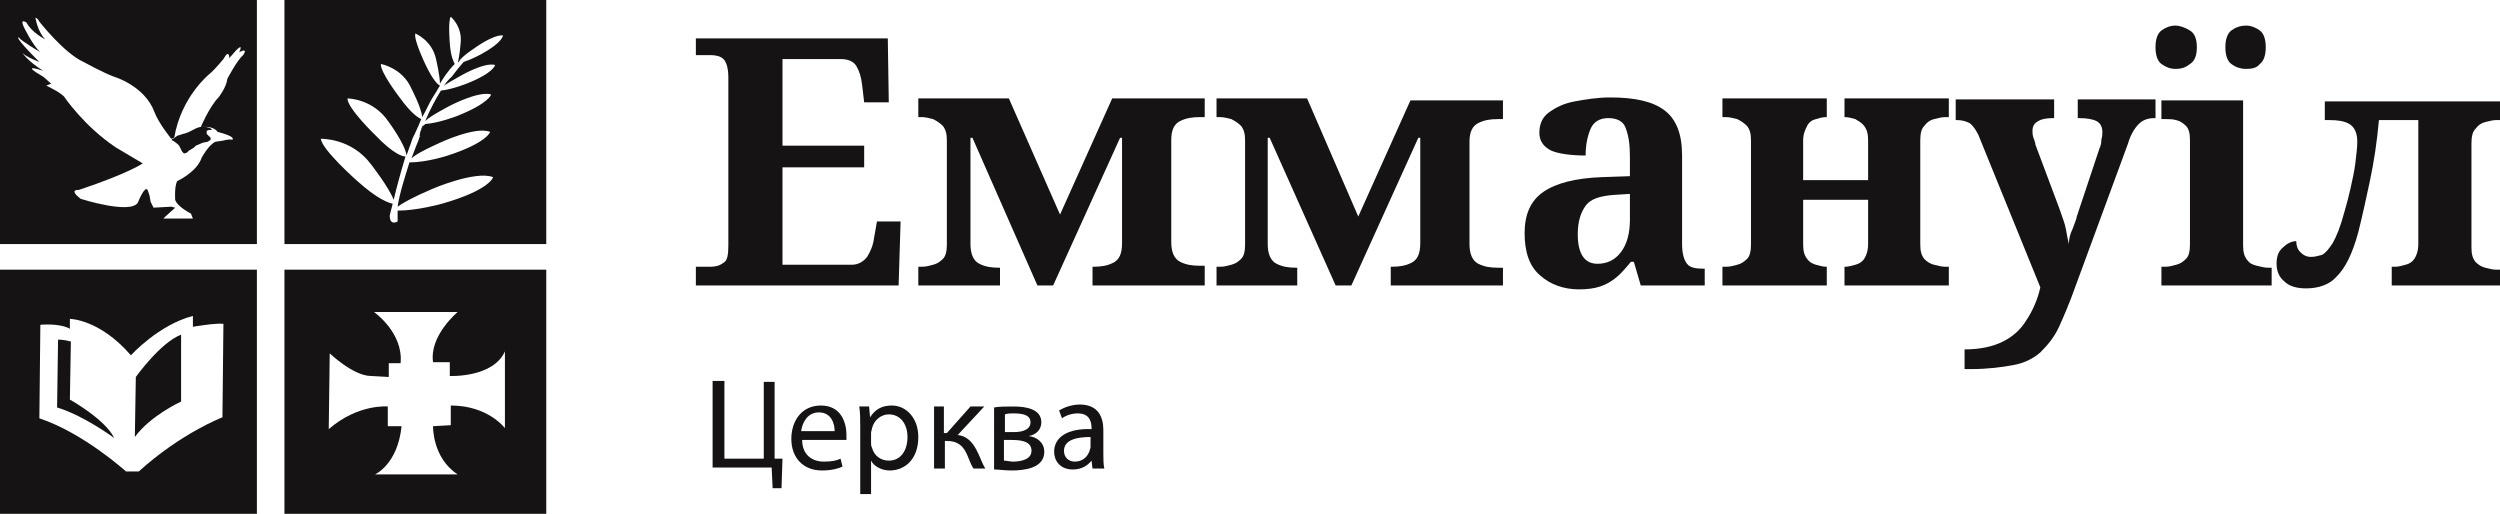
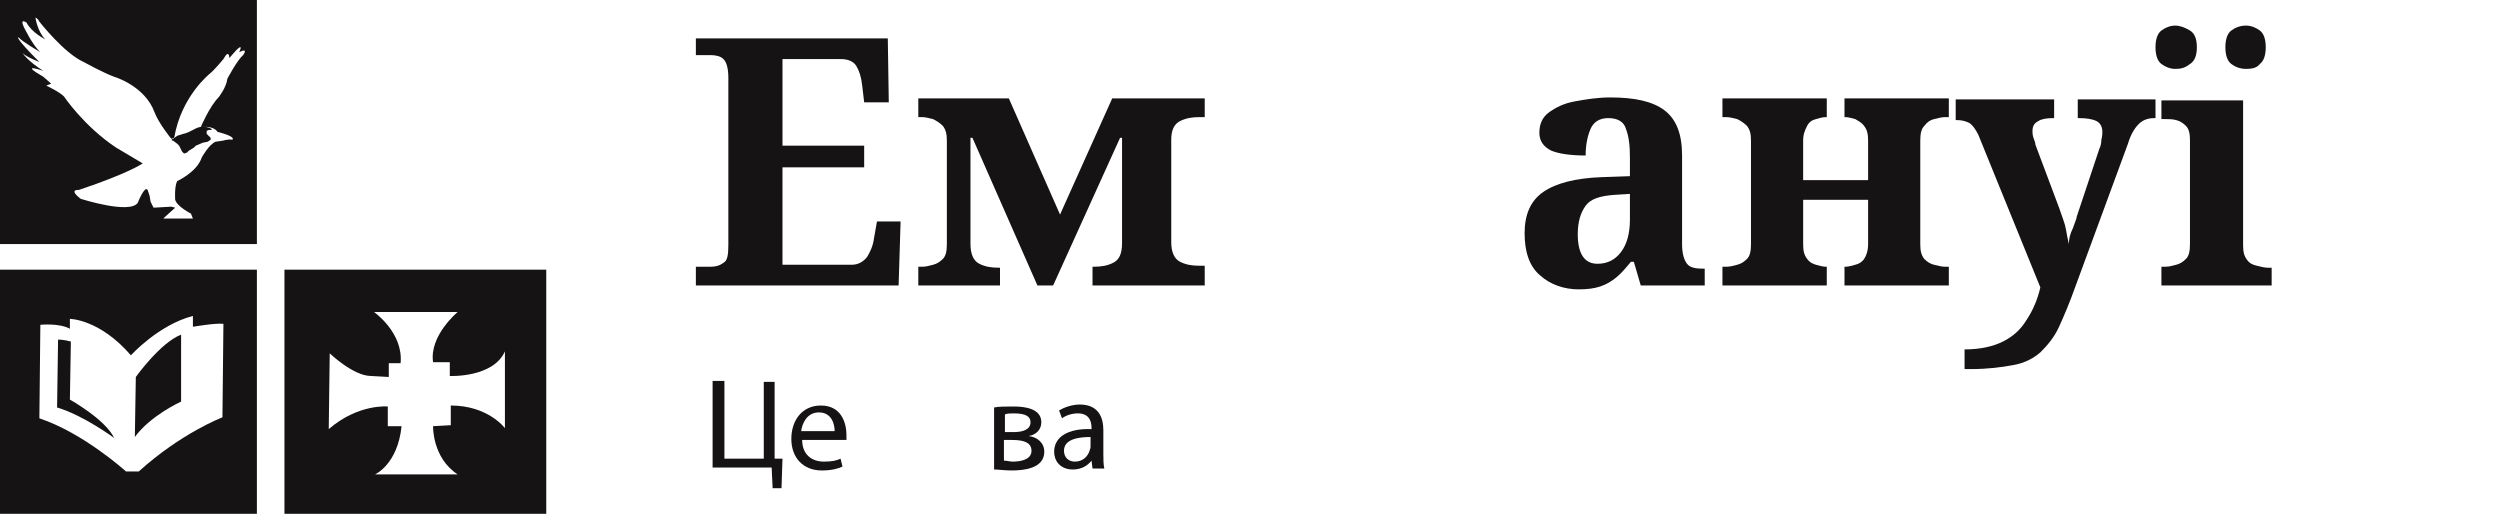
<svg xmlns="http://www.w3.org/2000/svg" version="1.1" id="Layer_1" x="0px" y="0px" viewBox="0 0 254 52.2" style="enable-background:new 0 0 254 52.2;" xml:space="preserve">
  <style type="text/css">
	.st0{fill:#151313;}
</style>
  <g>
    <g>
      <path class="st0" d="M17.6,14.3l0.4,0.3l0.2,0.2l0.1,0.2l0.2,0.4l0.2,0.2l0.3-0.1l0.2-0.2l0.5-0.3l0.2-0.2l0.7-0.3l0.5-0.1    l0.3-0.2l0-0.2l-0.2-0.2L21,13.6l0-0.3l0.2-0.1h0.3l0-0.1c0,0-0.8-0.5-1.7,0c-0.9,0.5-1.2,0.5-1.2,0.5l-0.6,0.2l-0.4,0.3    C17.4,14.1,17.4,14.3,17.6,14.3" />
      <path class="st0" d="M0,24.8h26.1V0H0V24.8z M1.9,3.8c0.3,0.4,2.2,1.5,2.2,1.5C3.3,4.6,2.4,2.7,2.4,2.7C2,1.8,2.7,2.3,2.7,2.3    C3.2,3.3,4.6,4,4.6,4C3.8,3.2,3.6,1.8,3.6,1.8s0.2,0,0.4,0.4c0,0,0,0,0,0c0,0,2.5,3.2,4.5,4.1c0,0,2,1.1,3.1,1.5    c0,0,3.1,0.9,4.1,3.6c0.4,1.1,1.7,2.7,1.7,2.7l0.3-0.1c0.7-4.2,3.6-6.5,3.6-6.5C21.8,7.1,22.7,6,22.7,6c0.6-1.1,0.6-0.1,0.6-0.1    L24,5.1c0.8-0.8,0.3,0.2,0.3,0.2c1-0.5,0.4,0.3,0.4,0.3c-0.6,0.5-1.6,2.4-1.6,2.4c-0.1,0.9-0.9,1.9-0.9,1.9c-0.9,0.9-1.8,3-1.8,3    l0.2,0c1.2-0.1,1.5,0.5,1.5,0.5c2,0.5,1.5,0.8,1.5,0.8c-0.3-0.1-1,0.1-1,0.1l-0.7,0.1c-0.7,0.3-1.4,1.6-1.4,1.6    C20,17.5,18,18.4,18,18.4c-0.3,0.6-0.2,1.9-0.2,1.9c0.2,0.7,1.6,1.4,1.6,1.4l0.2,0.5l-3,0l0.2-0.2l1-0.9L17.4,21l-1.8,0.1    l-0.3-0.6l-0.1-0.6L15,19.3c-0.3-0.5-1,1.3-1,1.3c-0.8,1.2-5.8-0.4-5.8-0.4c-1.3-1-0.2-0.9-0.2-0.9c5.1-1.7,6.5-2.7,6.5-2.7    C14,16.3,11.8,15,11.8,15c-3.3-2.2-5.3-5.2-5.3-5.2C6,9.3,4.7,8.7,4.7,8.7l0.5-0.2L4.4,7.8C1.8,6.3,4.4,7.2,4.4,7.2    c-1.6-1-2.1-1.8-2.1-1.8C2.7,5.8,4,6.3,4,6.3C1.3,3.6,1.9,3.8,1.9,3.8" />
-       <path class="st0" d="M28.9,24.8h26.6V0H28.9V24.8z M46.8,7.7c0,0,2.4-1.4,3.5-1.1c0,0-0.1,0.8-2.9,1.9c0,0-1.5,0.6-2.6,0.7    c-0.5,0.8-1.1,1.9-1.6,3.1c0.3-0.3,0.9-0.7,2.4-1.5c0,0,3-1.6,4.3-1.2c0,0-0.2,0.9-3.5,2.2c0,0-1.8,0.7-3.2,0.8L43,12.8    c0,0,0-0.1,0-0.1c0,0,0,0.1-0.1,0.1l0,0.1c0,0.1,0,0.1-0.1,0.2c0-0.1,0-0.1,0.1-0.2l-0.2,0.5v0v0L42.6,14c0-0.1,0-0.1,0.1-0.2    c0,0.1-0.1,0.1-0.1,0.2l-0.1,0.3c0,0-0.3,0.7-0.7,1.8c0.3-0.3,1.1-0.8,2.9-1.6c0,0,3.6-1.7,5.1-1.1c0,0-0.3,1.1-4.3,2.4    c0,0-2.1,0.7-3.9,0.7c-0.4,1.3-1,3.1-1.2,4.5c0.4-0.3,1.4-0.9,3.5-1.8c0,0,4.4-1.9,6.2-1.2c0,0-0.3,1.3-5.2,2.7    c0,0-2.5,0.7-4.5,0.7c0,0.4,0,0.8,0,1.1c0,0-0.8,0.5-0.8-0.6c0,0,0.1-0.5,0.3-1.2c-0.4-0.1-1.5-0.4-3.7-2.4c0,0-3.5-3.1-3.6-4.2    c0,0,3.1-0.1,5.1,2.6c0,0,1.8,2.3,2.3,3.6c0.3-1.3,0.8-3.1,1.2-4.4c-0.2,0-1.1-0.1-3.1-2.2c0,0-2.8-2.7-2.8-3.7c0,0,2.6,0,4.2,2.4    c0,0,1.7,2.3,1.8,3.4c0.2-0.5,0.3-0.9,0.4-1.1l0.2-0.6c0,0,0.5-1,0.9-2c-0.2-0.1-0.9-0.4-2.2-2.2c0,0-2-2.6-1.9-3.4    c0,0,2.2,0.4,3.1,2.5c0,0,1,1.9,1.1,2.9c0.4-0.7,0.7-1.4,1-1.9l0.5-0.8c0,0,0.1-0.2,0.3-0.5c-0.2-0.1-0.7-0.5-1.5-2.2    c0,0-1.2-2.5-1-3.1c0,0,1.7,0.7,2.1,2.6c0,0,0.4,1.7,0.4,2.5c0.3-0.5,0.8-1.3,1.5-2c-0.1-0.2-0.4-0.7-0.5-2.1c0,0-0.2-2.3,0.1-2.7    c0,0,1.2,1,1,2.7c0,0-0.1,1.3-0.3,2c0-0.1,0.1-0.1,0.1-0.1c0.1-0.2,0.4-0.6,1.6-1.4c0,0,1.9-1.4,2.9-1.3c0,0,0,0.7-2.2,1.9    c0,0-0.9,0.5-1.8,0.8c-0.7,0.8-1.2,1.5-1.2,1.5S45.6,8,45.1,8.7C45.4,8.5,45.9,8.2,46.8,7.7" />
      <path class="st0" d="M7.1,40.6l0.1-5.9c-0.7-0.2-1.3-0.2-1.3-0.2l-0.1,6.9c2.7,0.8,5.8,3.1,5.8,3.1C10.7,42.6,7.1,40.6,7.1,40.6" />
      <path class="st0" d="M0,52.2h26.1V27.4H0V52.2z M4.1,33c0,0,1.9-0.2,3,0.4v-1c0,0,3,0,6.2,3.7c0,0,2.8-3.1,6.3-4v1.1    c0,0,2.3-0.4,3.1-0.3l-0.1,9.5c0,0-4.2,1.6-8.5,5.5h-1.3c0,0-4.3-3.9-8.8-5.4L4.1,33z" />
      <path class="st0" d="M18.4,40.8V34c-2.1,0.8-4.6,4.3-4.6,4.3l-0.1,6.1C15.3,42.2,18.4,40.8,18.4,40.8" />
      <path class="st0" d="M28.9,52.2h26.6V27.4H28.9V52.2z M33.5,35.9c0,0,2.4,2.3,4.2,2.3l1.8,0.1v-1.4h1.2c0.3-3.1-2.7-5.2-2.7-5.2    h8.5c0,0-2.9,2.4-2.5,5.1h1.7v1.4c0,0,4.4,0.2,5.6-2.5v7.8c0,0-1.7-2.3-5.5-2.3v2L44,43.3c0,0-0.1,3.2,2.5,4.9h-8.4    c0,0,2.3-1,2.7-4.9h-1.4v-2c0,0-3-0.3-6,2.3L33.5,35.9z" />
    </g>
    <g>
      <g>
        <path class="st0" d="M70.7,29v-1.9h1.5c0.5,0,0.9-0.1,1.3-0.4c0.4-0.2,0.5-0.8,0.5-1.8v-17c0-1-0.2-1.6-0.5-1.9     c-0.3-0.3-0.8-0.4-1.3-0.4h-1.5V3.9h19.5l0.1,6.5h-2.5l-0.2-1.7c-0.1-0.9-0.3-1.5-0.6-2c-0.3-0.5-0.9-0.7-1.6-0.7h-5.9v8.8h8.3     V17h-8.3v9.9h7c0.7,0,1.2-0.3,1.6-0.8c0.3-0.5,0.6-1.1,0.7-1.9l0.3-1.7h2.4L91.3,29H70.7z" />
        <path class="st0" d="M93.3,29v-1.9h0.4c0.4,0,0.7-0.1,1.1-0.2c0.4-0.1,0.7-0.3,1-0.6c0.3-0.3,0.4-0.8,0.4-1.5V14.3     c0-0.7-0.1-1.1-0.4-1.5c-0.3-0.3-0.6-0.5-1-0.7c-0.4-0.1-0.8-0.2-1.1-0.2h-0.4v-1.9h9.2l5.2,11.8l5.3-11.8h9.4v1.9h-0.5     c-0.8,0-1.4,0.1-2,0.4s-0.9,0.9-0.9,1.9v10.4c0,1,0.3,1.7,0.9,2s1.2,0.4,2,0.4h0.5V29H111v-1.9h0.1c0.8,0,1.4-0.1,2-0.4     c0.6-0.3,0.9-0.9,0.9-2V14h-0.2l-6.8,15h-1.6l-6.6-15h-0.2v10.8c0,1,0.3,1.7,0.9,2c0.6,0.3,1.2,0.4,2,0.4h0.1V29H93.3z" />
-         <path class="st0" d="M123.6,29v-1.9h0.4c0.4,0,0.7-0.1,1.1-0.2c0.4-0.1,0.7-0.3,1-0.6c0.3-0.3,0.4-0.8,0.4-1.5V14.3     c0-0.7-0.1-1.1-0.4-1.5c-0.3-0.3-0.6-0.5-1-0.7c-0.4-0.1-0.8-0.2-1.1-0.2h-0.4v-1.9h9.2L138,22l5.3-11.8h9.4v1.9h-0.5     c-0.8,0-1.4,0.1-2,0.4c-0.6,0.3-0.9,0.9-0.9,1.9v10.4c0,1,0.3,1.7,0.9,2c0.6,0.3,1.2,0.4,2,0.4h0.5V29h-11.4v-1.9h0.1     c0.8,0,1.4-0.1,2-0.4s0.9-0.9,0.9-2V14h-0.2l-6.8,15h-1.6L129,14h-0.2v10.8c0,1,0.3,1.7,0.9,2s1.2,0.4,2,0.4h0.1V29H123.6z" />
        <path class="st0" d="M160.4,29.4c-1.5,0-2.9-0.5-3.9-1.4c-1.1-0.9-1.6-2.4-1.6-4.3c0-1.9,0.6-3.3,1.9-4.2     c1.3-0.9,3.3-1.4,5.9-1.5l2.9-0.1v-1.9c0-1.2-0.1-2.1-0.4-2.9c-0.2-0.7-0.8-1.1-1.8-1.1c-0.9,0-1.5,0.4-1.8,1.1     c-0.3,0.7-0.5,1.6-0.5,2.7c-1.6,0-2.8-0.2-3.5-0.5c-0.8-0.4-1.2-1-1.2-1.8c0-0.9,0.3-1.6,1-2.1c0.7-0.5,1.5-0.9,2.6-1.1     c1.1-0.2,2.3-0.4,3.6-0.4c2.5,0,4.3,0.4,5.5,1.3c1.2,0.9,1.8,2.4,1.8,4.6v9c0,1,0.2,1.6,0.5,2c0.3,0.4,0.9,0.5,1.7,0.5h0.1V29     h-6.5l-0.7-2.4h-0.3c-0.5,0.6-1,1.2-1.5,1.6c-0.5,0.4-1,0.7-1.6,0.9C162,29.3,161.3,29.4,160.4,29.4z M162.3,26.8     c1,0,1.8-0.4,2.4-1.2c0.6-0.8,0.9-1.9,0.9-3.3v-2.6l-1.6,0.1c-1.4,0.1-2.4,0.4-2.9,1.1c-0.5,0.7-0.8,1.6-0.8,2.9     C160.3,25.8,161,26.8,162.3,26.8z" />
        <path class="st0" d="M175,29v-1.9h0.4c0.4,0,0.7-0.1,1.1-0.2c0.4-0.1,0.7-0.3,1-0.6c0.3-0.3,0.4-0.8,0.4-1.5V14.3     c0-0.7-0.1-1.1-0.4-1.5c-0.3-0.3-0.6-0.5-1-0.7c-0.4-0.1-0.8-0.2-1.1-0.2H175v-1.9h10.6v1.9h-0.1c-0.3,0-0.7,0.1-1,0.2     c-0.4,0.1-0.7,0.3-0.9,0.7s-0.4,0.8-0.4,1.5v4h6.6v-4c0-0.7-0.1-1.1-0.4-1.5s-0.6-0.5-0.9-0.7c-0.4-0.1-0.7-0.2-1-0.2h-0.1v-1.9     H198v1.9h-0.4c-0.3,0-0.7,0.1-1.1,0.2s-0.7,0.3-1,0.7c-0.3,0.3-0.4,0.8-0.4,1.5v10.5c0,0.7,0.1,1.1,0.4,1.5     c0.3,0.3,0.6,0.5,1,0.6c0.4,0.1,0.8,0.2,1.1,0.2h0.4V29h-10.6v-1.9h0.1c0.3,0,0.6-0.1,1-0.2c0.4-0.1,0.7-0.3,0.9-0.6     s0.4-0.8,0.4-1.5v-4.5h-6.6v4.5c0,0.7,0.1,1.1,0.4,1.5s0.6,0.5,0.9,0.6c0.4,0.1,0.7,0.2,1,0.2h0.1V29H175z" />
        <path class="st0" d="M199.6,37.5v-2c1.6,0,2.9-0.3,3.9-0.8c1-0.5,1.8-1.2,2.4-2.2c0.6-0.9,1.1-2,1.4-3.3L201,13.7     c-0.3-0.6-0.6-1-0.9-1.2c-0.4-0.2-0.8-0.3-1.3-0.3h-0.1v-2.1h10v1.9h-0.1c-0.7,0-1.2,0.1-1.5,0.3c-0.4,0.2-0.6,0.5-0.6,1     c0,0.2,0,0.4,0.1,0.7s0.2,0.5,0.2,0.7l2.4,6.4c0.3,0.9,0.6,1.6,0.7,2.2s0.2,1.1,0.3,1.5c0-0.5,0.1-1,0.4-1.6     c0.2-0.6,0.4-1,0.4-1.2l2.3-6.9c0.1-0.2,0.2-0.5,0.2-0.9c0.1-0.4,0.1-0.6,0.1-0.8c0-0.5-0.2-0.9-0.6-1.1c-0.4-0.2-1-0.3-1.8-0.3     h-0.1v-1.9h7.9v1.9h-0.1c-0.7,0-1.2,0.2-1.6,0.6c-0.4,0.4-0.8,1-1.1,2L210.9,29c-0.6,1.7-1.2,3.1-1.7,4.2     c-0.5,1.1-1.2,1.9-1.9,2.6c-0.7,0.6-1.6,1.1-2.8,1.3c-1.1,0.2-2.5,0.4-4.3,0.4H199.6z" />
        <path class="st0" d="M221,7c-0.5,0-1-0.2-1.4-0.5c-0.4-0.3-0.6-0.9-0.6-1.7c0-0.8,0.2-1.4,0.6-1.7c0.4-0.3,0.9-0.5,1.4-0.5     c0.5,0,1,0.2,1.5,0.5s0.7,0.9,0.7,1.7c0,0.8-0.2,1.4-0.7,1.7C222,6.9,221.6,7,221,7z M219.6,29v-1.9h0.4c0.4,0,0.7-0.1,1.1-0.2     c0.4-0.1,0.7-0.3,1-0.6c0.3-0.3,0.4-0.8,0.4-1.5V14.2c0-0.6-0.1-1.1-0.4-1.4c-0.3-0.3-0.6-0.5-1-0.6c-0.4-0.1-0.7-0.1-1.1-0.1     h-0.4v-1.9h8.3v14.7c0,0.7,0.1,1.1,0.4,1.5s0.6,0.5,1,0.6c0.4,0.1,0.8,0.2,1.1,0.2h0.4V29H219.6z M228.2,7     c-0.6,0-1.1-0.2-1.5-0.5c-0.4-0.3-0.6-0.9-0.6-1.7c0-0.8,0.2-1.4,0.6-1.7c0.4-0.3,0.9-0.5,1.5-0.5c0.5,0,1,0.2,1.4,0.5     c0.4,0.3,0.6,0.9,0.6,1.7c0,0.8-0.2,1.4-0.6,1.7C229.3,6.9,228.8,7,228.2,7z" />
-         <path class="st0" d="M234.3,29.3c-0.9,0-1.7-0.2-2.2-0.7c-0.5-0.4-0.8-1-0.8-1.8c0-0.8,0.2-1.3,0.7-1.7c0.4-0.4,0.9-0.6,1.3-0.6     c0,0.4,0.1,0.8,0.4,1.1c0.3,0.3,0.6,0.5,1.1,0.5c0.4,0,0.7-0.1,1.1-0.2c0.4-0.2,0.7-0.6,1.1-1.2c0.4-0.7,0.8-1.7,1.2-3.2     c0.2-0.7,0.4-1.4,0.6-2.3c0.2-0.9,0.4-1.8,0.5-2.6c0.1-0.9,0.2-1.6,0.2-2.2c0-0.9-0.3-1.5-0.8-1.8c-0.5-0.3-1.2-0.4-2-0.4h-0.5     v-1.9H254v1.9h-0.4c-0.3,0-0.7,0.1-1.1,0.2c-0.4,0.1-0.7,0.3-1,0.7c-0.3,0.3-0.4,0.8-0.4,1.5v10.5c0,0.7,0.1,1.1,0.4,1.5     c0.3,0.3,0.6,0.5,1,0.6c0.4,0.1,0.8,0.2,1.1,0.2h0.4V29h-11v-1.9h0.4c0.3,0,0.6-0.1,1-0.2c0.4-0.1,0.7-0.3,0.9-0.6     s0.4-0.8,0.4-1.5V12.2h-4c-0.2,2.2-0.5,4.2-0.9,6.1c-0.4,1.9-0.8,3.7-1.2,5.3c-0.6,2.2-1.3,3.6-2.2,4.5     C236.7,28.9,235.6,29.3,234.3,29.3z" />
      </g>
    </g>
    <g>
      <g>
        <path class="st0" d="M73.6,38.8v7.8h4v-7.8h1.1v7.8l0.8,0l-0.1,3h-0.9l-0.1-2.1h-6v-8.8H73.6z" />
        <path class="st0" d="M81.5,44.7c0,1.5,1,2.2,2.2,2.2c0.8,0,1.3-0.1,1.7-0.3l0.2,0.8c-0.4,0.2-1.1,0.4-2.1,0.4     c-1.9,0-3.1-1.3-3.1-3.2s1.1-3.4,3-3.4c2.1,0,2.6,1.8,2.6,3c0,0.2,0,0.4,0,0.5H81.5z M84.8,43.8c0-0.7-0.3-1.9-1.6-1.9     c-1.2,0-1.7,1.1-1.8,1.9H84.8z" />
-         <path class="st0" d="M87.4,43.4c0-0.8,0-1.5-0.1-2.1h1l0.1,1.1h0c0.5-0.8,1.2-1.2,2.2-1.2c1.5,0,2.7,1.3,2.7,3.2     c0,2.3-1.4,3.4-2.9,3.4c-0.8,0-1.6-0.4-1.9-1h0v3.4h-1.1V43.4z M88.5,45c0,0.2,0,0.3,0.1,0.5c0.2,0.8,0.9,1.3,1.7,1.3     c1.2,0,1.9-1,1.9-2.4c0-1.3-0.7-2.3-1.9-2.3c-0.8,0-1.5,0.6-1.7,1.4c0,0.1-0.1,0.3-0.1,0.5V45z" />
-         <path class="st0" d="M95.9,41.3V44h0.3l2.4-2.7h1.4l-2.7,2.9c1,0.1,1.6,0.8,2.1,1.9c0.2,0.4,0.4,1,0.7,1.5h-1.2     c-0.2-0.3-0.4-0.8-0.6-1.3c-0.4-1-1-1.5-2.1-1.5h-0.2v2.8h-1.1v-6.3H95.9z" />
        <path class="st0" d="M101,41.4c0.4-0.1,1.3-0.1,2-0.1c1.1,0,2.8,0.2,2.8,1.6c0,0.8-0.6,1.3-1.3,1.4v0c0.9,0.1,1.6,0.7,1.6,1.6     c0,1.7-2.1,1.9-3.3,1.9c-0.7,0-1.4-0.1-1.8-0.1V41.4z M102,46.8c0.3,0,0.6,0.1,0.9,0.1c0.8,0,1.9-0.2,1.9-1.1s-0.9-1.1-2-1.1H102     V46.8z M102.1,43.9h0.9c0.8,0,1.7-0.2,1.7-1c0-0.6-0.5-0.9-1.7-0.9c-0.4,0-0.6,0-0.9,0.1V43.9z" />
        <path class="st0" d="M111,47.6l-0.1-0.8h0c-0.4,0.5-1,0.9-1.9,0.9c-1.3,0-1.9-0.9-1.9-1.8c0-1.5,1.4-2.4,3.8-2.3v-0.1     c0-0.5-0.1-1.5-1.4-1.5c-0.6,0-1.2,0.2-1.6,0.5l-0.3-0.8c0.5-0.3,1.3-0.6,2.1-0.6c1.9,0,2.4,1.3,2.4,2.6v2.4c0,0.5,0,1.1,0.1,1.5     H111z M110.8,44.4c-1.2,0-2.7,0.2-2.7,1.4c0,0.7,0.5,1.1,1.1,1.1c0.8,0,1.3-0.5,1.5-1.1c0-0.1,0.1-0.2,0.1-0.4V44.4z" />
      </g>
    </g>
  </g>
</svg>